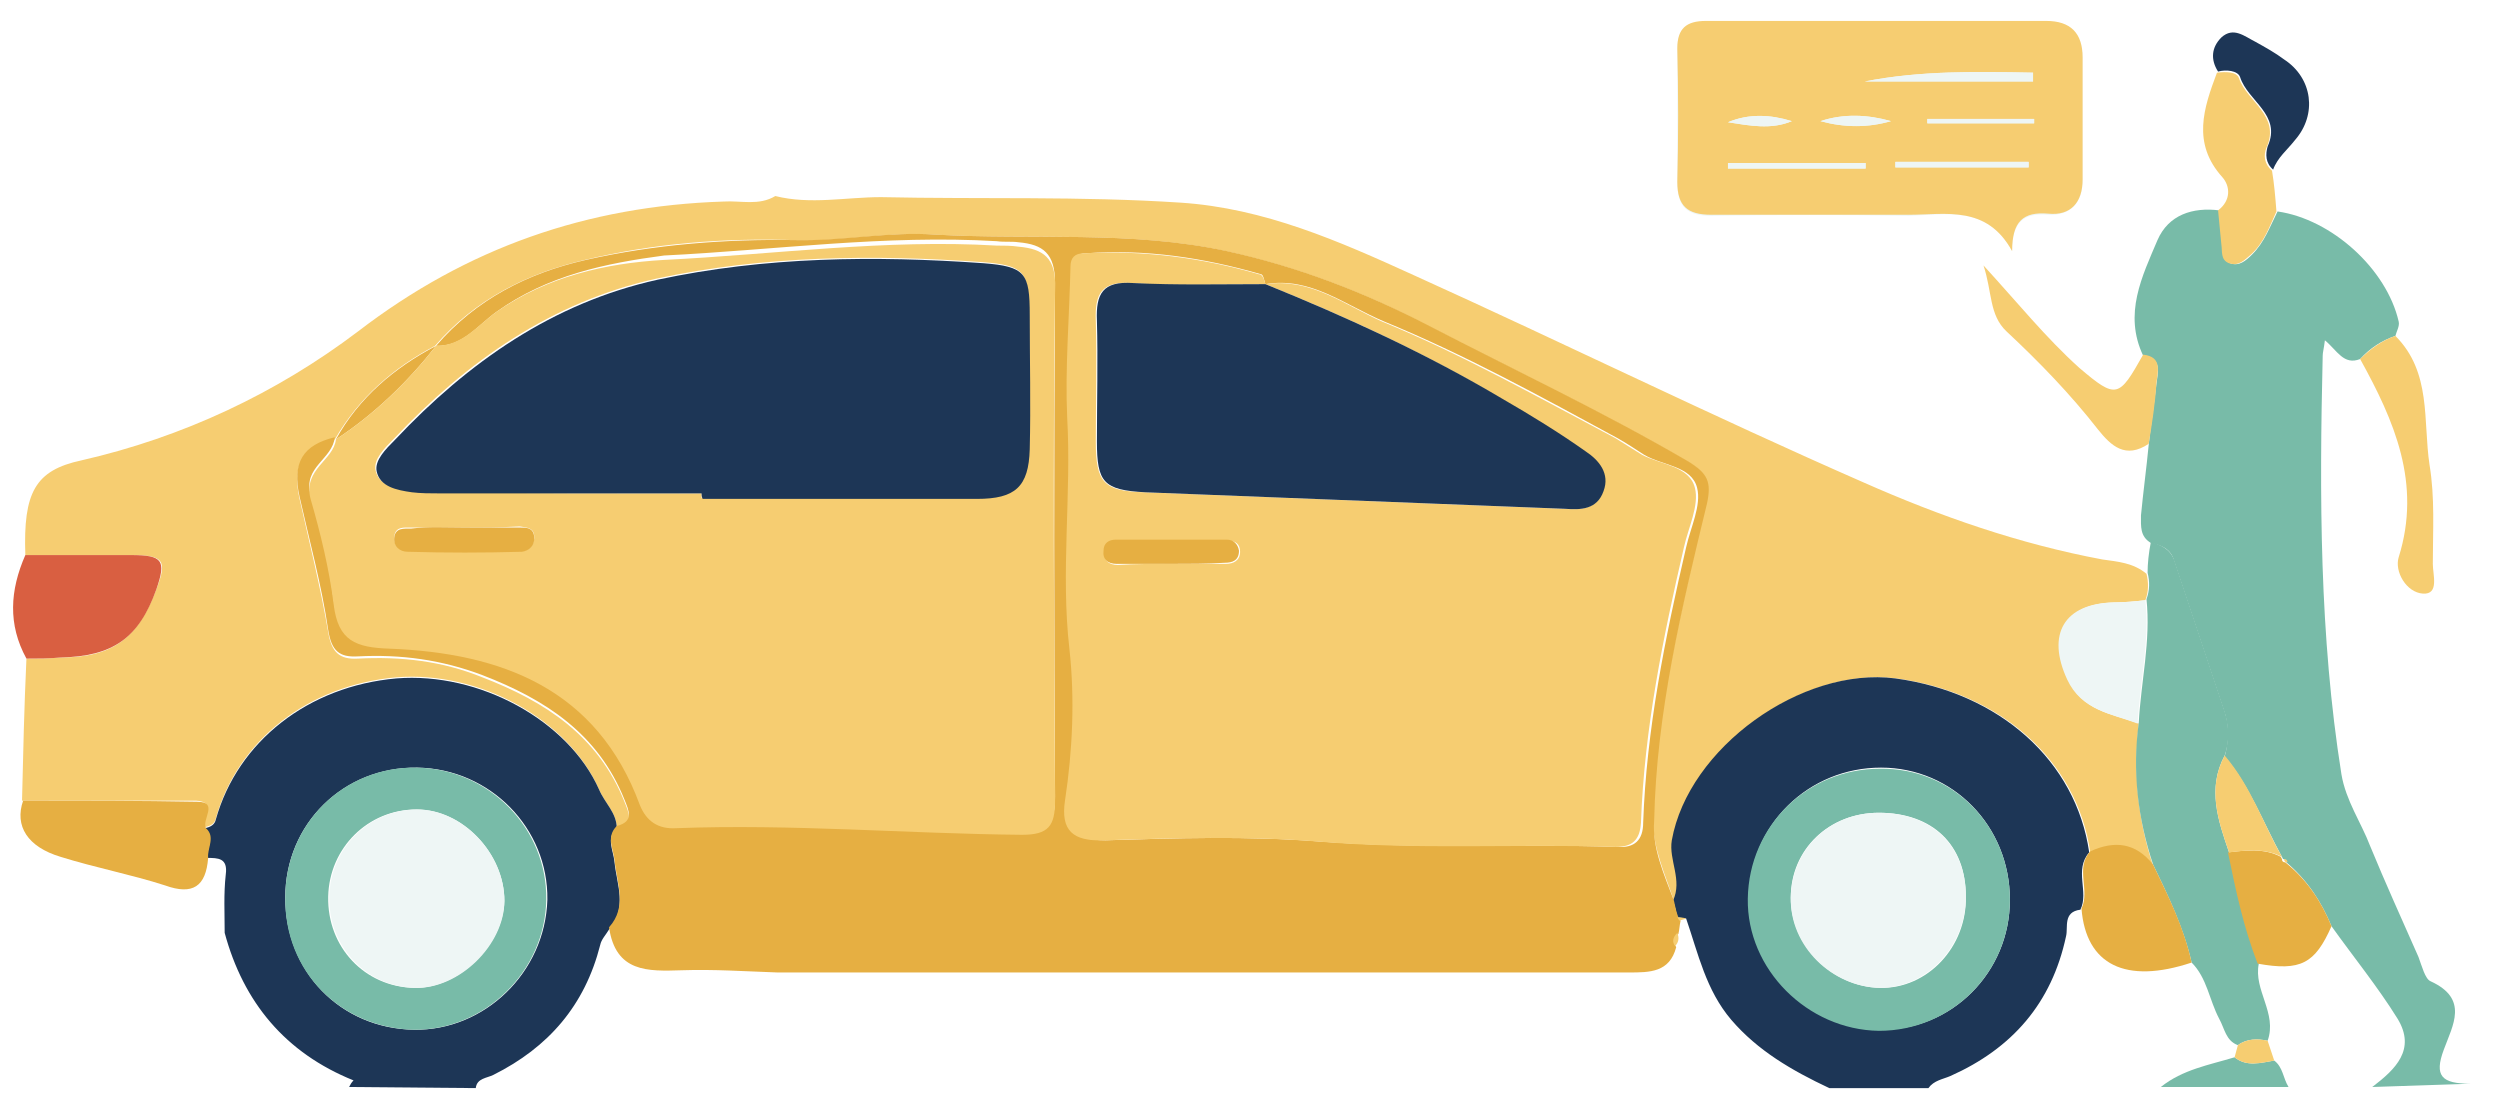
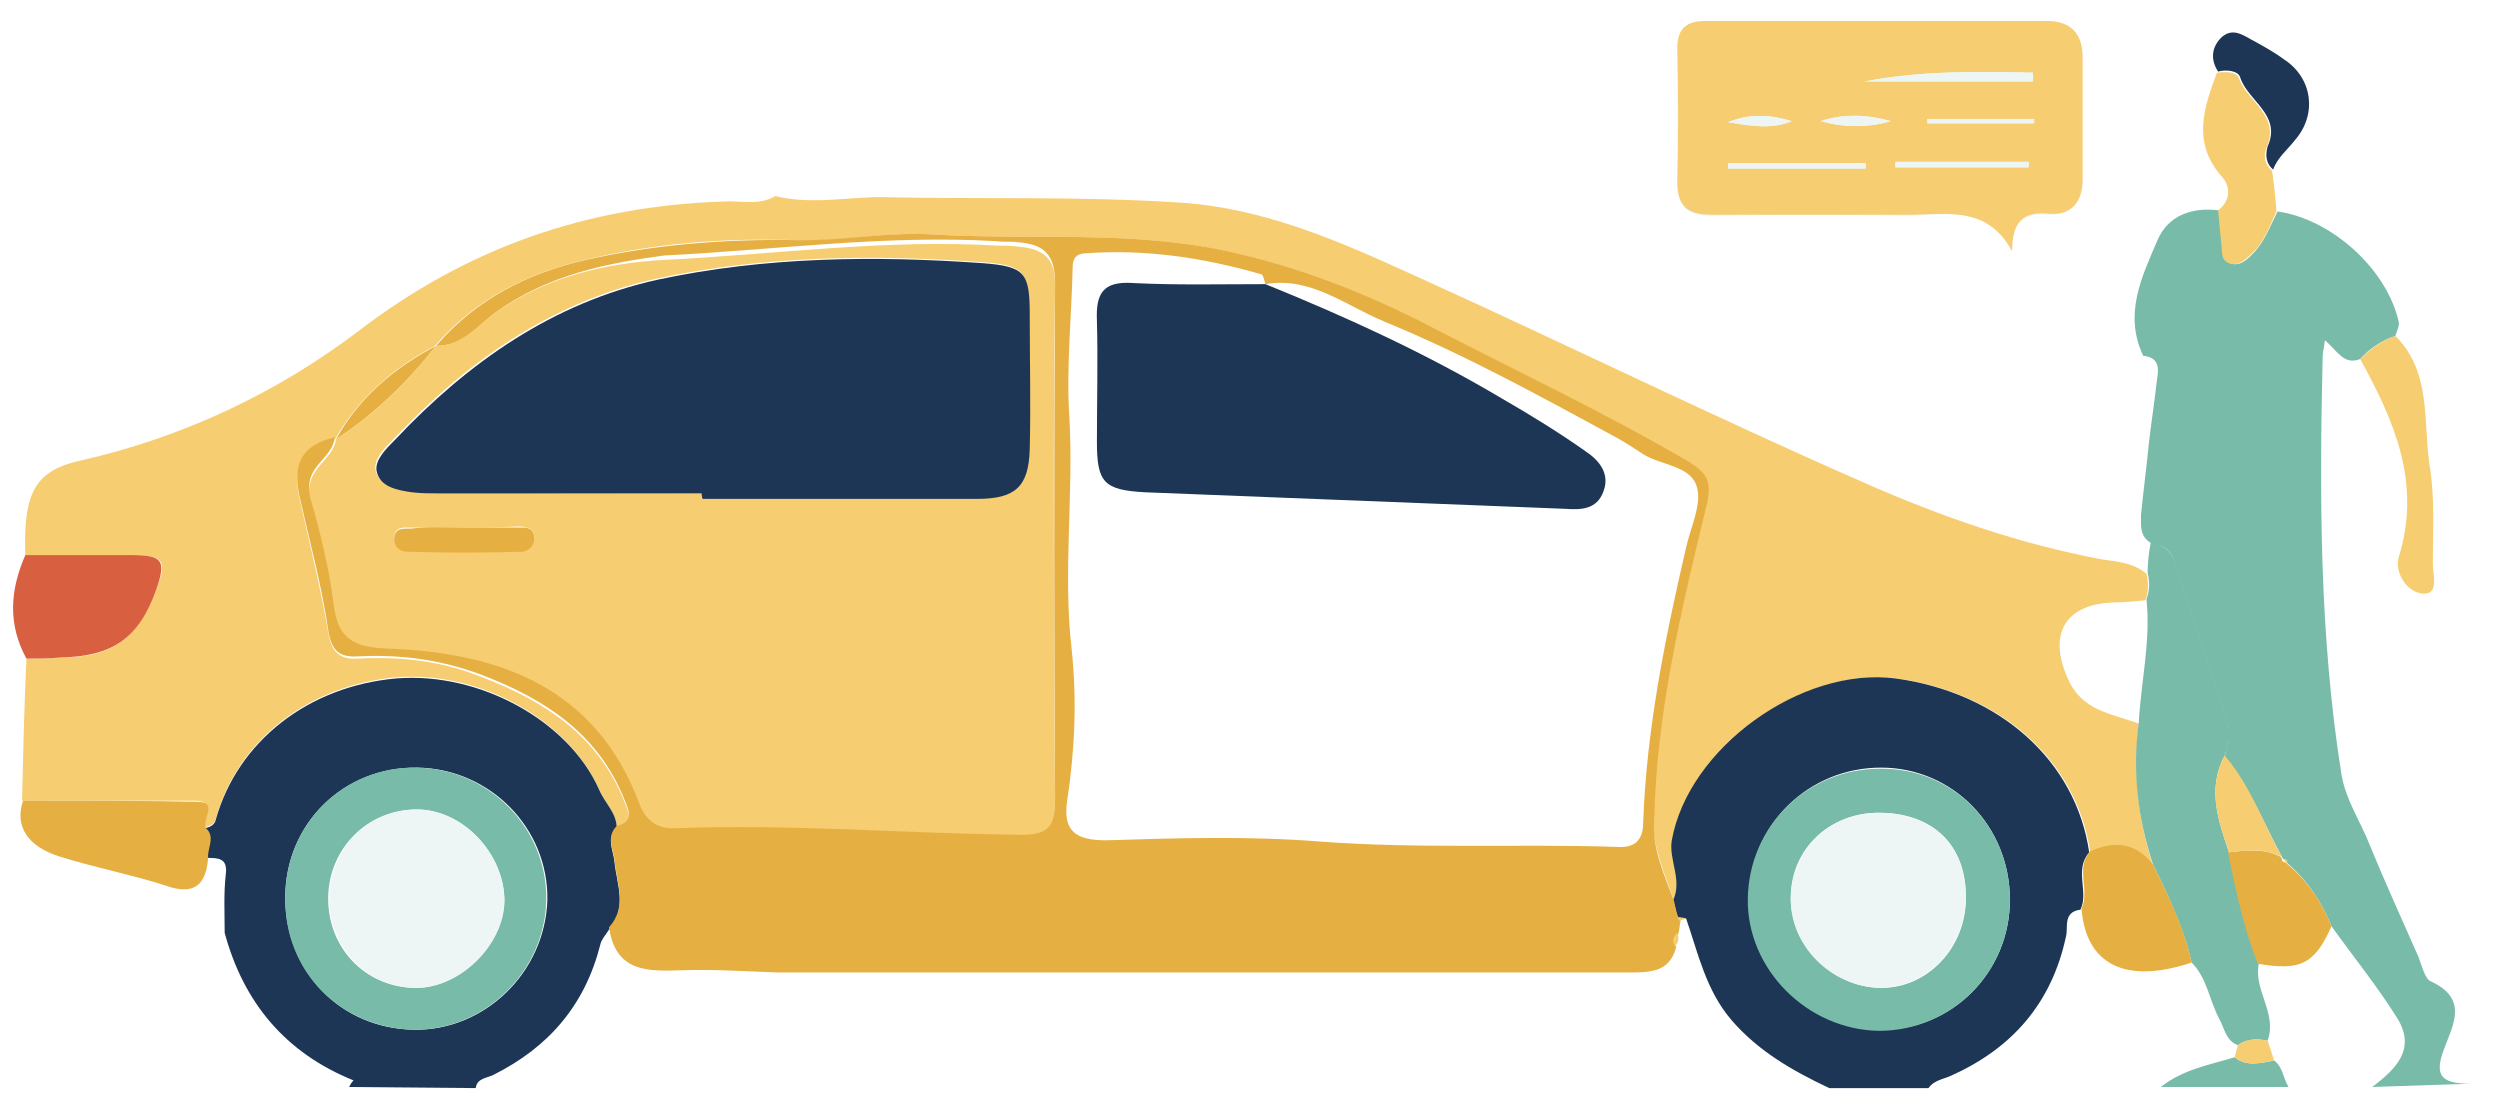
<svg xmlns="http://www.w3.org/2000/svg" version="1.1" id="Layer_1" x="0px" y="0px" viewBox="0 0 227 100.8" style="enable-background:new 0 0 227 100.8;" xml:space="preserve">
  <style type="text/css">
	.st0{fill:#EEF6F5;}
	.st1{fill:#F6CD71;}
	.st2{fill:#1D3656;}
	.st3{fill:#78BBA8;}
	.st4{fill:#E6AF42;}
	.st5{fill:#D95F41;}
</style>
  <g id="LjnDwb_1_">
    <g>
      <path class="st0" d="M182.7,22.8c0-2.6,1-3.5,3.3-3.3c2,0.1,3.1-1.1,3.1-3.1c0-3.7,0-7.4,0-11.1c0-2.2-1.1-3.3-3.3-3.3    c-10.3,0-20.6,0-30.9,0c-1.8,0-2.6,0.6-2.6,2.5c0,4,0,8.1,0,12.1c0,2.2,0.9,3,3.1,3c5.9-0.1,11.9-0.1,17.9,0    C176.7,19.5,180.4,18.6,182.7,22.8z" />
      <path class="st1" d="M65.7,18.3c1.6-0.1,3.2,0.4,4.7-0.5c3.2,0.8,6.4,0.1,9.6,0.1c9.1,0.2,18.1-0.1,27.2,0.5    c7.6,0.5,14.4,3.5,21.2,6.6c13.7,6.2,27.1,12.8,40.8,18.8c7,3.1,14.2,5.6,21.7,7c1.4,0.2,2.8,0.3,4,1.3c0.2,0.8,0.2,1.6-0.1,2.4    c-0.9,0.1-1.9,0.2-2.8,0.2c-4.5,0.1-6.1,2.9-4.2,7c1.3,2.9,4,3.1,6.4,4c-0.5,4.4-0.1,8.7,1.3,12.9c-1.6-2-3.5-2.2-5.7-1.2    c-1.2-8.3-8.1-14.5-17.6-15.8c-8.5-1.1-18.8,6.3-20.3,14.7c-0.3,1.9,1.1,3.7,0.1,5.5c-0.8-2.4-1.9-4.7-1.9-7.3    c0.2-9.8,2.6-19.3,4.8-28.8c0.4-1.8,0.2-2.7-1.7-3.8c-7.7-4.5-15.8-8.3-23.7-12.4c-5.7-3-11.8-5.3-18.2-6.7    c-8.8-1.9-17.7-1-26.5-1.5c-4.2-0.3-8.4,0.7-12.7,0.5c-6.4-0.2-12.8,0.3-19,1.8c-5.2,1.2-10,3.6-13.6,7.8c-3.8,2-6.9,4.7-9.1,8.5    c-2.9,0.7-3.9,2.3-3.2,5.4c0.9,4,1.9,8,2.6,12.1c0.3,1.8,1,2.5,2.7,2.4c3.9-0.2,7.6,0.2,11.3,1.7c5.7,2.2,10.5,5.3,12.9,11.3    c0.4,1,0.9,2-0.7,2.4c0-1.4-1.1-2.3-1.6-3.5C51.6,65.3,43.5,60.9,36,61.5c-8,0.7-14.4,5.7-16.4,12.8c-0.1,0.5-0.5,0.7-1,0.8    c-0.4-0.7,1.2-2.3-0.8-2.4C12.6,72.7,7.3,72.7,2,72.7c0.1-4.3,0.2-8.6,0.4-12.9c1,0,2.1,0,3.1-0.1c4.7,0,7-1.7,8.7-6.2    c1-2.6,0.7-3.1-2.3-3.1c-3.2,0-6.4,0-9.6,0c-0.2-5.7,0.9-7.7,5.1-8.6c9.2-2.1,17.7-6.1,25.1-11.7C42.4,22.5,53.3,18.7,65.7,18.3z" />
      <path class="st2" d="M160.6,101.8 M166.1,98.8c-3.4-1.6-6.5-3.4-8.9-6.2c-2.3-2.7-3-6-4.1-9.2c-0.3,0-0.5-0.1-0.8-0.1    c-0.1-0.5-0.2-1-0.4-1.5c0.9-1.9-0.4-3.7-0.1-5.5c1.5-8.4,11.8-15.8,20.3-14.7c9.5,1.3,16.4,7.5,17.6,15.8c-1.4,1.6,0,3.6-0.8,5.2    c-1.6,0.2-1.1,1.6-1.3,2.4c-1.3,6.1-4.9,10.2-10.5,12.7c-0.7,0.3-1.5,0.4-2,1.1 M31.7,98.7c0.1-0.2,0.2-0.4,0.4-0.6    c-6.2-2.5-10-7.1-11.7-13.4c0-1.8-0.1-3.5,0.1-5.3c0.2-1.5-0.7-1.5-1.7-1.5c0-0.9,0.7-1.9-0.2-2.7c0.5-0.1,0.9-0.3,1-0.8    c2-7.1,8.4-12.1,16.4-12.8c7.5-0.6,15.6,3.8,18.4,10.1c0.5,1.2,1.6,2.1,1.6,3.5c-1,0.9-0.3,2-0.2,3.1c0.2,2,1.2,4.2-0.5,6.1    c-0.3,0.5-0.7,0.9-0.8,1.4c-1.4,5.5-4.7,9.3-9.7,11.8c-0.6,0.3-1.5,0.3-1.6,1.2 M25.9,81.5c0,6.7,5,11.9,11.7,12    c6.4,0.1,11.9-5.2,12.1-11.8c0.1-6.5-5.2-11.9-11.8-12C31.2,69.6,25.9,74.8,25.9,81.5z M182.5,81.7c0-6.7-5.2-12-11.7-12    c-6.6,0-11.9,5.2-12,11.8c-0.1,6.4,5.4,11.9,11.9,12C177.2,93.6,182.5,88.3,182.5,81.7z" />
      <path class="st3" d="M215.4,98.7c2.1-1.6,4-3.4,2.3-6.2c-1.8-2.9-4-5.6-6-8.4c-0.9-2.2-2.2-4.2-4.1-5.8c0-0.2-0.1-0.3-0.3-0.3    l-0.1-0.2c-1.7-3.1-2.9-6.4-5.2-9.1c0.4-1.5,0.4-2.9-0.1-4.3c-1.5-4.5-3-9-4.5-13.5c-0.3-1.1-1.2-1.4-2.1-1.6    c-1-0.6-0.9-1.5-0.9-2.5c0.2-2.1,0.5-4.3,0.7-6.4c0.2-1.8,0.5-3.7,0.7-5.5c0.1-1,0.6-2.4-1.2-2.6c-1.8-3.8-0.1-7.2,1.3-10.5    c1-2.3,3.2-3,5.6-2.7c0.1,1,0.2,2,0.3,3.1c0.1,0.6-0.1,1.4,0.7,1.7c0.8,0.3,1.4-0.2,2-0.8c1.1-1.1,1.6-2.5,2.3-3.9    c4.9,0.7,9.9,5.2,11,10c0.1,0.4-0.2,0.9-0.3,1.3c-1.2,0.4-2.3,1.1-3.2,2.1c-1.5,0.6-2.1-0.8-3.2-1.7c-0.1,0.8-0.2,1.1-0.2,1.4    c-0.3,12.7-0.3,25.4,1.7,38c0.4,2.4,1.8,4.4,2.6,6.5c1.4,3.4,2.9,6.7,4.4,10.1c0.3,0.8,0.6,2,1.1,2.2c3.5,1.6,2,4,1.2,6.2    c-0.9,2.4-0.2,3.1,2.4,3.1" />
      <path class="st1" d="M182.7,22.8c-2.3-4.2-6-3.3-9.4-3.3c-6,0-11.9,0-17.9,0c-2.2,0-3.1-0.8-3.1-3c0.1-4,0.1-8.1,0-12.1    c0-1.8,0.8-2.5,2.6-2.5c10.3,0,20.6,0,30.9,0c2.2,0,3.3,1.1,3.3,3.3c0,3.7,0,7.4,0,11.1c0,2.1-1.1,3.3-3.1,3.1    C183.7,19.2,182.7,20.1,182.7,22.8z M184.6,7.4c0-0.3,0-0.5,0-0.8c-5.1-0.1-10.2-0.2-15.3,0.8C174.4,7.4,179.5,7.4,184.6,7.4z     M169.4,15.3c0-0.2,0-0.3,0-0.5c-4.2,0-8.3,0-12.5,0c0,0.2,0,0.3,0,0.5C161,15.3,165.2,15.3,169.4,15.3z M172.1,14.7    c0,0.2,0,0.3,0,0.5c4,0,8.1,0,12.1,0c0-0.2,0-0.3,0-0.5C180.2,14.7,176.2,14.7,172.1,14.7z M184.7,11.2c0-0.1,0-0.3,0-0.4    c-3.2,0-6.5,0-9.7,0c0,0.1,0,0.3,0,0.4C178.2,11.2,181.5,11.2,184.7,11.2z M171.7,11c-2.1-0.6-4.3-0.7-6.4,0    C167.5,11.6,169.6,11.6,171.7,11z M156.9,11.1c2,0.3,3.9,0.7,5.8-0.1C160.7,10.4,158.8,10.3,156.9,11.1z" />
      <path class="st3" d="M195.3,49.2c0.9,0.3,1.7,0.6,2.1,1.6c1.5,4.5,3,9,4.5,13.5c0.5,1.4,0.6,2.9,0.1,4.3c-1.6,3-0.6,5.9,0.4,8.8    c0.7,3.4,1.4,6.8,2.7,10.1c-0.5,2.4,1.7,4.5,0.8,7c-0.9-0.2-1.9-0.2-2.7,0.4c-1.1-0.4-1.2-1.5-1.7-2.4c-0.9-1.7-1.1-3.7-2.5-5.1    c-0.7-3.1-2.1-6-3.5-8.9c-1.4-4.2-1.9-8.5-1.3-12.9c0.2-3.7,1.1-7.4,0.7-11.2c0.3-0.8,0.3-1.6,0.1-2.4    C195,51.2,195.1,50.2,195.3,49.2z" />
      <path class="st1" d="M206.7,19.2c-0.6,1.3-1.1,2.8-2.3,3.9c-0.6,0.5-1.1,1.1-2,0.8c-0.8-0.3-0.6-1.1-0.7-1.7c-0.1-1-0.2-2-0.3-3.1    c1.2-0.9,1.1-2.2,0.4-3c-2.8-3.1-1.7-6.3-0.5-9.5c0.8-0.1,1.8-0.1,2,0.5c0.7,2.1,3.8,3.4,2.5,6.3c-0.3,0.7-0.2,1.5,0.5,2.1    C206.5,16.7,206.6,17.9,206.7,19.2z" />
-       <path class="st1" d="M194.6,32.2c1.8,0.2,1.3,1.6,1.2,2.6c-0.1,1.8-0.4,3.7-0.7,5.5c-2.1,1.4-3.4,0.2-4.6-1.3    c-2.5-3.2-5.3-6.1-8.3-8.9c-1.6-1.5-1.3-3.6-2.1-6c3.2,3.5,5.7,6.6,8.7,9.3C192.2,36.3,192.4,36.1,194.6,32.2z" />
      <path class="st1" d="M214.3,32.6c0.9-0.9,2-1.7,3.2-2.1c3.3,3.3,2.5,7.7,3.1,11.7c0.5,3,0.3,6,0.3,9c0,1,0.6,2.8-0.9,2.7    c-1.5-0.1-2.6-2-2.2-3.3C219.9,43.9,217.4,38.2,214.3,32.6z" />
      <path class="st2" d="M206.4,15.4c-0.7-0.6-0.7-1.4-0.5-2.1c1.3-2.9-1.8-4.1-2.5-6.3c-0.2-0.6-1.3-0.7-2-0.5    c-0.7-1.1-0.6-2.2,0.3-3.1c1.1-1,2.1-0.1,3.1,0.4c0.9,0.5,1.8,1,2.6,1.6c2.6,1.7,3,5,1,7.3C207.7,13.6,206.8,14.3,206.4,15.4z" />
      <path class="st4" d="M152,81.8c0.1,0.5,0.2,1,0.4,1.5c0,0.1,0.1,0.2,0.2,0.3c-0.1,0.4-0.1,0.8-0.2,1.2c-0.4,0.3-0.5,0.8-0.2,1.2    c-0.6,2.3-2.4,2.3-4.3,2.3c-25.8,0-51.5,0-77.3,0c-2.9-0.1-5.8-0.3-8.7-0.2c-3.1,0.1-6,0.2-6.6-3.9c1.7-1.9,0.7-4,0.5-6.1    c-0.1-1-0.8-2.1,0.2-3.1c1.6-0.4,1.1-1.4,0.7-2.4c-2.4-6-7.2-9.1-12.9-11.3c-3.7-1.4-7.4-1.9-11.3-1.7c-1.7,0.1-2.4-0.5-2.7-2.4    c-0.6-4.1-1.7-8.1-2.6-12.1c-0.7-3.1,0.3-4.7,3.2-5.4l0,0c-0.2,2-2.9,2.7-2.2,5.2c0.9,3.1,1.7,6.4,2.1,9.6c0.4,3.3,2,3.9,5.1,4    c10.1,0.5,18.8,3.7,22.7,14.2c0.6,1.5,1.6,2.2,3.3,2.1c10.5-0.4,20.9,0.5,31.4,0.6c2.4,0,3-0.7,3-3.1c-0.1-15.5-0.1-31.1,0-46.6    c0-2.7-1.1-3.5-3.3-3.7c-0.7-0.1-1.3,0-2-0.1c-10.1-0.6-20.1,0.8-30.2,1.3C55,23.9,49.7,25,45.1,28.3c-1.7,1.2-3.1,3.2-5.5,3.1    l0,0c3.6-4.2,8.3-6.6,13.6-7.8c6.2-1.4,12.6-1.9,19-1.8c4.3,0.1,8.5-0.8,12.7-0.5c8.8,0.5,17.7-0.4,26.5,1.5    c6.4,1.4,12.4,3.7,18.2,6.7c7.9,4.1,16,7.9,23.7,12.4c1.8,1.1,2.1,1.9,1.7,3.8c-2.3,9.5-4.6,19-4.8,28.8    C150,77,151.1,79.4,152,81.8z M114.9,25.8C114.9,25.8,114.9,25.8,114.9,25.8c-0.1-0.3-0.2-0.9-0.4-0.9c-5.2-1.5-10.5-2.3-15.9-1.9    c-0.8,0-1.2,0.4-1.2,1.2c-0.1,4.6-0.6,9.2-0.3,13.7c0.4,7-0.6,14,0.2,21c0.5,4.6,0.3,9.2-0.4,13.8c-0.4,2.7,0.7,3.6,3.5,3.6    c6.4-0.2,12.9-0.4,19.3,0.1c9.1,0.7,18.1,0.2,27.2,0.5c1.5,0.1,2.3-0.6,2.3-2.2c0.3-8.5,2-16.8,3.9-25c0.4-1.8,1.4-3.8,1-5.4    c-0.5-2-3.1-2-4.8-3c-0.8-0.5-1.5-1-2.4-1.5c-7-3.8-13.9-7.6-21.2-10.6C122.1,27.7,119,25.1,114.9,25.8z" />
      <path class="st4" d="M18.9,77.9c-0.2,2.6-1.4,3.4-3.9,2.5c-3.1-1-6.3-1.6-9.5-2.6c-3-0.9-4.2-2.8-3.4-5.1c5.3,0,10.6,0,15.8,0.1    c2,0,0.4,1.6,0.8,2.4C19.6,76,18.8,77,18.9,77.9z" />
      <path class="st5" d="M2.4,59.8c-1.7-3.1-1.5-6.2-0.1-9.4c3.2,0,6.4,0,9.6,0c2.9,0,3.2,0.5,2.3,3.1c-1.6,4.5-4,6.1-8.7,6.2    C4.5,59.8,3.4,59.8,2.4,59.8z" />
      <path class="st4" d="M195.5,78.5c1.4,2.9,2.8,5.7,3.5,8.9c-6,2-9.6,0.2-10-4.9c0.8-1.7-0.6-3.7,0.8-5.2    C192,76.3,193.9,76.5,195.5,78.5z" />
-       <path class="st0" d="M194.8,54.5c0.4,3.8-0.5,7.4-0.7,11.2c-2.4-0.9-5.1-1.2-6.4-4c-1.9-4.1-0.3-6.9,4.2-7    C192.9,54.7,193.9,54.6,194.8,54.5z" />
      <path class="st4" d="M30.5,39.9c2.1-3.8,5.3-6.5,9.1-8.5c0,0,0,0,0,0C37,34.7,34,37.6,30.5,39.9L30.5,39.9z" />
      <path class="st3" d="M25.9,81.5c0-6.7,5.3-11.9,11.9-11.8c6.6,0.1,11.9,5.5,11.8,12c-0.1,6.5-5.6,11.9-12.1,11.8    C30.9,93.3,25.8,88.2,25.9,81.5z M45.8,81.8c0-4.3-3.8-8.3-8-8.3c-4.4,0-7.9,3.5-8,7.9c-0.1,4.6,3.3,8.2,7.8,8.3    C41.6,89.8,45.7,85.8,45.8,81.8z" />
      <path class="st3" d="M182.5,81.7c0,6.6-5.3,11.9-11.9,11.9c-6.5-0.1-12-5.6-11.9-12c0.1-6.6,5.4-11.8,12-11.8    C177.3,69.7,182.5,75,182.5,81.7z M170.6,73.8c-4.5,0-8,3.3-8,7.7c0,4.3,3.7,8.1,8.1,8.2c4.3,0.1,7.9-3.7,7.8-8.3    C178.5,76.7,175.5,73.8,170.6,73.8z" />
      <path class="st3" d="M206.5,96.3c0.8,0.6,0.8,1.6,1.3,2.4c-3.9,0-7.7,0-11.6,0c2-1.6,4.4-2,6.7-2.7    C204,96.9,205.3,96.5,206.5,96.3z" />
      <path class="st1" d="M153.1,83.4c-0.2,0.1-0.4,0.1-0.6,0.2c-0.1-0.1-0.1-0.2-0.2-0.3C152.6,83.3,152.8,83.3,153.1,83.4z" />
      <path class="st4" d="M211.7,84.1c-1.5,3.4-2.8,4.1-6.7,3.4c-1.3-3.3-2-6.7-2.7-10.1c1.6-0.2,3.3-0.4,4.8,0.4c0,0,0.1,0.2,0.1,0.2    c0,0.2,0.1,0.3,0.3,0.3C209.5,79.9,210.8,81.9,211.7,84.1z" />
      <path class="st1" d="M207.2,77.8c-1.6-0.8-3.2-0.6-4.8-0.4c-1-2.9-2-5.8-0.4-8.8C204.4,71.4,205.5,74.8,207.2,77.8z" />
      <path class="st1" d="M207.7,78.3c-0.2,0-0.3-0.1-0.3-0.3C207.6,78,207.7,78.1,207.7,78.3z" />
      <path class="st0" d="M184.6,7.4c-5.1,0-10.2,0-15.3,0c5.1-1,10.2-0.9,15.3-0.8C184.6,6.9,184.6,7.1,184.6,7.4z" />
      <path class="st0" d="M169.4,15.3c-4.2,0-8.3,0-12.5,0c0-0.2,0-0.3,0-0.5c4.2,0,8.3,0,12.5,0C169.4,15,169.4,15.1,169.4,15.3z" />
      <path class="st0" d="M172.1,14.7c4,0,8.1,0,12.1,0c0,0.2,0,0.3,0,0.5c-4,0-8.1,0-12.1,0C172.1,15,172.1,14.8,172.1,14.7z" />
      <path class="st0" d="M184.7,11.2c-3.2,0-6.5,0-9.7,0c0-0.1,0-0.3,0-0.4c3.2,0,6.5,0,9.7,0C184.7,11,184.7,11.1,184.7,11.2z" />
      <path class="st0" d="M171.7,11c-2.1,0.6-4.2,0.6-6.4,0C167.4,10.3,169.6,10.4,171.7,11z" />
      <path class="st0" d="M156.9,11.1c1.9-0.8,3.9-0.7,5.8-0.1C160.8,11.8,158.8,11.4,156.9,11.1z" />
      <path class="st1" d="M206.5,96.3c-1.2,0.2-2.5,0.6-3.6-0.3c0.1-0.4,0.2-0.7,0.3-1.1c0.8-0.6,1.8-0.6,2.7-0.4    C206.1,95.1,206.3,95.7,206.5,96.3z" />
-       <path class="st1" d="M114.9,25.8c4.1-0.6,7.2,1.9,10.6,3.4c7.3,3,14.2,6.9,21.2,10.6c0.8,0.5,1.6,1,2.4,1.5c1.7,0.9,4.3,1,4.8,3    c0.4,1.6-0.6,3.6-1,5.4c-1.9,8.2-3.6,16.5-3.9,25c-0.1,1.6-0.8,2.2-2.3,2.2c-9-0.3-18.1,0.3-27.2-0.5c-6.4-0.5-12.8-0.3-19.3-0.1    c-2.8,0.1-3.9-0.9-3.5-3.6c0.7-4.6,0.9-9.3,0.4-13.8c-0.8-7,0.2-14-0.2-21c-0.2-4.5,0.2-9.1,0.3-13.7c0-0.8,0.4-1.2,1.2-1.2    c5.4-0.3,10.7,0.4,15.9,1.9C114.7,24.9,114.8,25.5,114.9,25.8c-4,0-8.1,0.2-12.1-0.1c-2.8-0.2-3.4,1-3.3,3.4c0.1,3.7,0,7.4,0,11    c0,3.7,0.7,4.5,4.4,4.6c12.7,0.5,25.4,1,38.1,1.5c1.5,0.1,2.9,0.1,3.5-1.6c0.6-1.6-0.4-2.8-1.6-3.6c-2.5-1.7-5-3.3-7.6-4.8    C129.5,32.1,122.3,28.8,114.9,25.8z M106.2,51.2c1.7,0,3.4,0,5.1,0c0.7,0,1.3-0.3,1.3-1.1c0-0.7-0.4-1-1.1-1c-3.4,0-6.7,0-10.1,0    c-0.6,0-1.1,0.3-1.1,1c-0.1,0.8,0.4,1.2,1.2,1.2C103.1,51.2,104.7,51.2,106.2,51.2z" />
      <path class="st1" d="M30.5,39.9c3.5-2.3,6.5-5.2,9.1-8.5c2.4,0,3.8-1.9,5.5-3.1c4.6-3.2,9.9-4.4,15.2-4.7    c10.1-0.5,20.1-1.9,30.2-1.3c0.7,0,1.3,0,2,0.1c2.2,0.2,3.4,1,3.3,3.7c-0.2,15.5-0.1,31.1,0,46.6c0,2.3-0.6,3.1-3,3.1    c-10.5-0.1-20.9-1-31.4-0.6c-1.6,0.1-2.7-0.6-3.3-2.1c-3.9-10.6-12.6-13.8-22.7-14.2c-3.1-0.1-4.7-0.7-5.1-4    c-0.4-3.2-1.2-6.5-2.1-9.6C27.5,42.6,30.3,41.8,30.5,39.9z M63.7,44.8c0,0.1,0,0.3,0,0.4c8.3,0,16.6,0,24.9,0c3.5,0,4.7-1,4.8-4.5    c0.1-4,0-8.1,0-12.2c0-3.8-0.3-4.4-4.2-4.7c-9.9-0.7-19.8-0.6-29.6,1.5c-9.5,2.1-17.2,7.5-23.8,14.5c-0.9,0.9-1.9,1.9-1.7,2.9    c0.3,1.4,1.8,1.7,3.2,1.9c0.8,0.1,1.7,0.1,2.5,0.1C47.8,44.8,55.8,44.8,63.7,44.8z M42.1,47.9c-1.6,0-3.2,0-4.8,0    c-0.6,0-1.4-0.1-1.5,0.8c-0.1,0.8,0.5,1.3,1.2,1.3c3.5,0,6.9,0,10.4,0c0.7,0,1.2-0.6,1.1-1.4c-0.1-0.7-0.7-0.7-1.3-0.8    C45.4,47.9,43.7,47.9,42.1,47.9z" />
      <path class="st1" d="M152.3,84.7c0.2,0.5,0.1,0.9-0.2,1.2C151.8,85.5,151.9,85.1,152.3,84.7z" />
      <path class="st0" d="M45.8,81.8c0,4-4.1,8-8.1,7.9c-4.5-0.1-7.9-3.8-7.8-8.3c0.1-4.4,3.6-7.9,8-7.9C42,73.5,45.8,77.5,45.8,81.8z" />
      <path class="st0" d="M170.6,73.8c4.8,0,7.9,3,7.9,7.6c0,4.6-3.6,8.3-7.8,8.3c-4.4-0.1-8.2-3.8-8.1-8.2    C162.7,77.1,166.1,73.8,170.6,73.8z" />
      <path class="st2" d="M114.9,25.8c7.4,3,14.6,6.3,21.5,10.4c2.6,1.5,5.2,3.1,7.6,4.8c1.2,0.8,2.2,2,1.6,3.6    c-0.6,1.7-2.1,1.7-3.5,1.6c-12.7-0.5-25.4-1-38.1-1.5c-3.8-0.2-4.4-0.9-4.4-4.6c0-3.7,0.1-7.4,0-11c-0.1-2.4,0.5-3.6,3.3-3.4    C106.8,25.9,110.9,25.8,114.9,25.8C114.9,25.8,114.9,25.8,114.9,25.8z" />
-       <path class="st4" d="M106.2,51.2c-1.6,0-3.2,0-4.8,0c-0.8,0-1.3-0.4-1.2-1.2c0-0.7,0.5-1,1.1-1c3.4,0,6.7,0,10.1,0    c0.6,0,1,0.4,1.1,1c0,0.9-0.6,1.1-1.3,1.1C109.6,51.2,107.9,51.2,106.2,51.2z" />
      <path class="st2" d="M63.7,44.8c-7.9,0-15.9,0-23.8,0c-0.8,0-1.7,0-2.5-0.1c-1.4-0.2-2.9-0.5-3.2-1.9c-0.2-1,0.8-2,1.7-2.9    c6.6-7,14.3-12.4,23.8-14.5c9.8-2.1,19.7-2.2,29.6-1.5c3.8,0.3,4.2,0.9,4.2,4.7c0,4.1,0.1,8.1,0,12.2c-0.1,3.4-1.3,4.5-4.8,4.5    c-8.3,0-16.6,0-24.9,0C63.7,45.1,63.7,44.9,63.7,44.8z" />
      <path class="st4" d="M42.1,47.9c1.7,0,3.4,0,5.1,0c0.6,0,1.2,0,1.3,0.8c0.1,0.8-0.4,1.3-1.1,1.4c-3.5,0.1-6.9,0.1-10.4,0    c-0.7,0-1.3-0.5-1.2-1.3c0.1-0.9,0.9-0.8,1.5-0.8C38.9,47.8,40.5,47.9,42.1,47.9z" />
    </g>
  </g>
</svg>